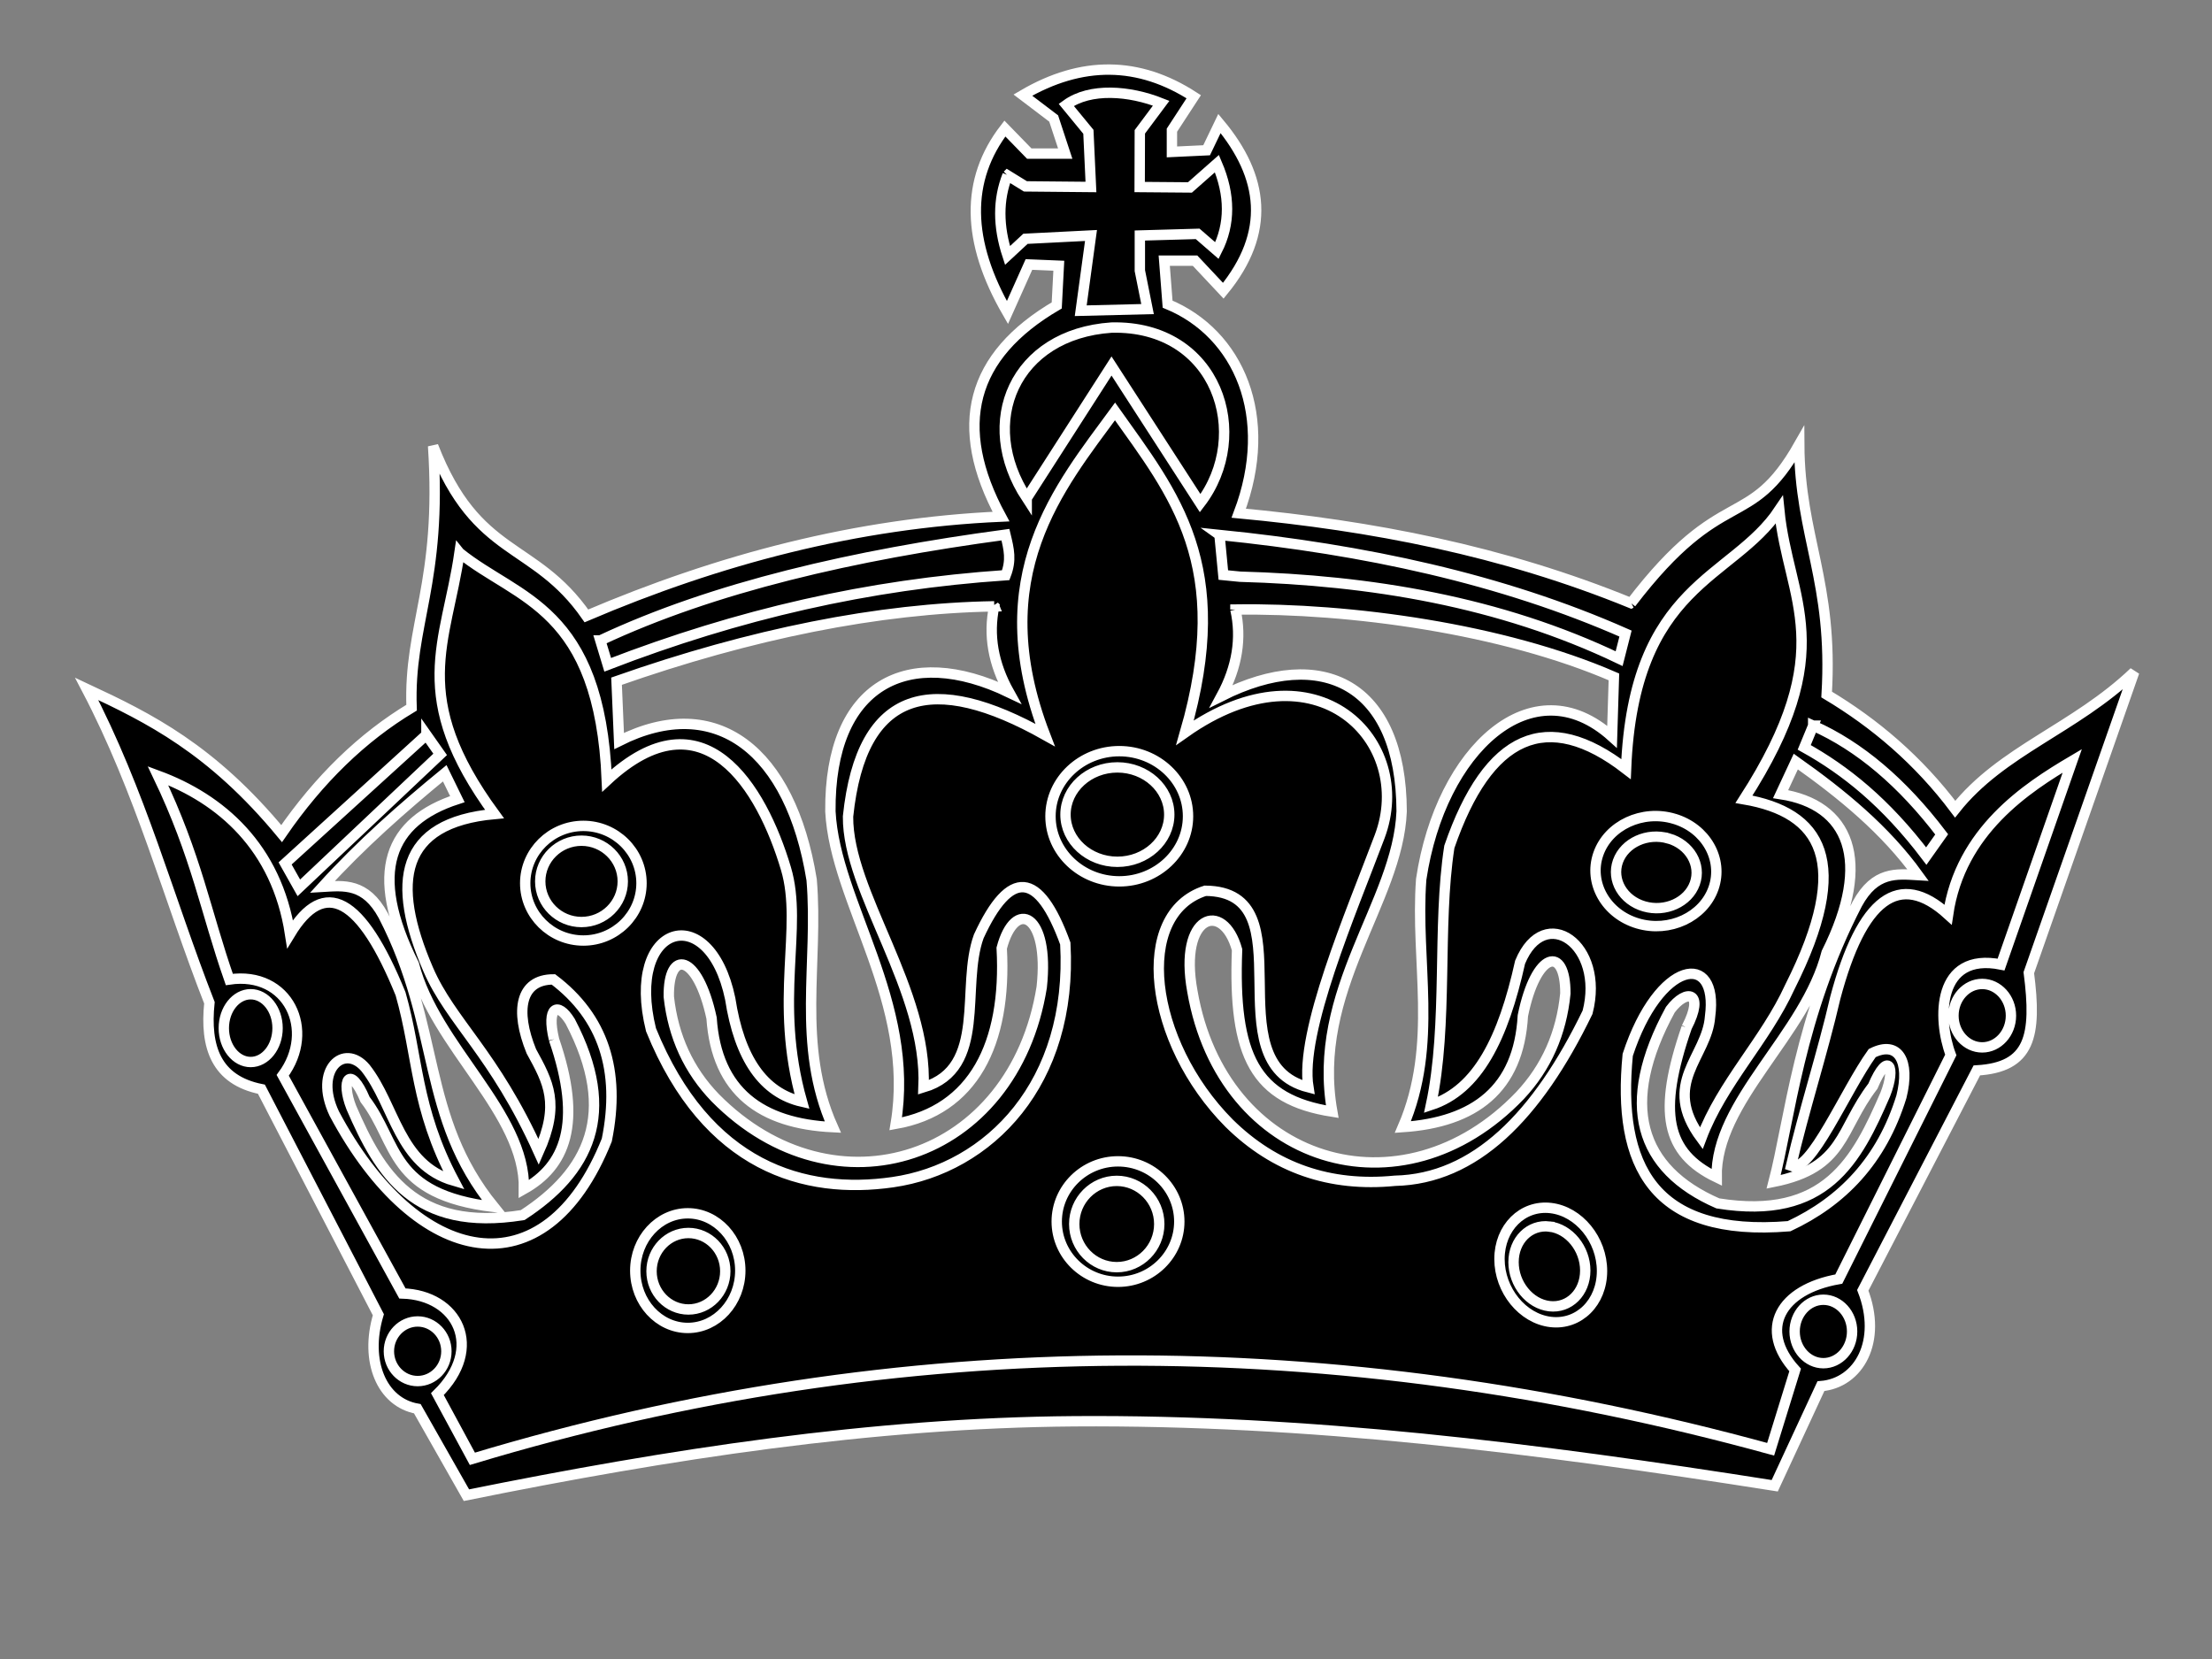
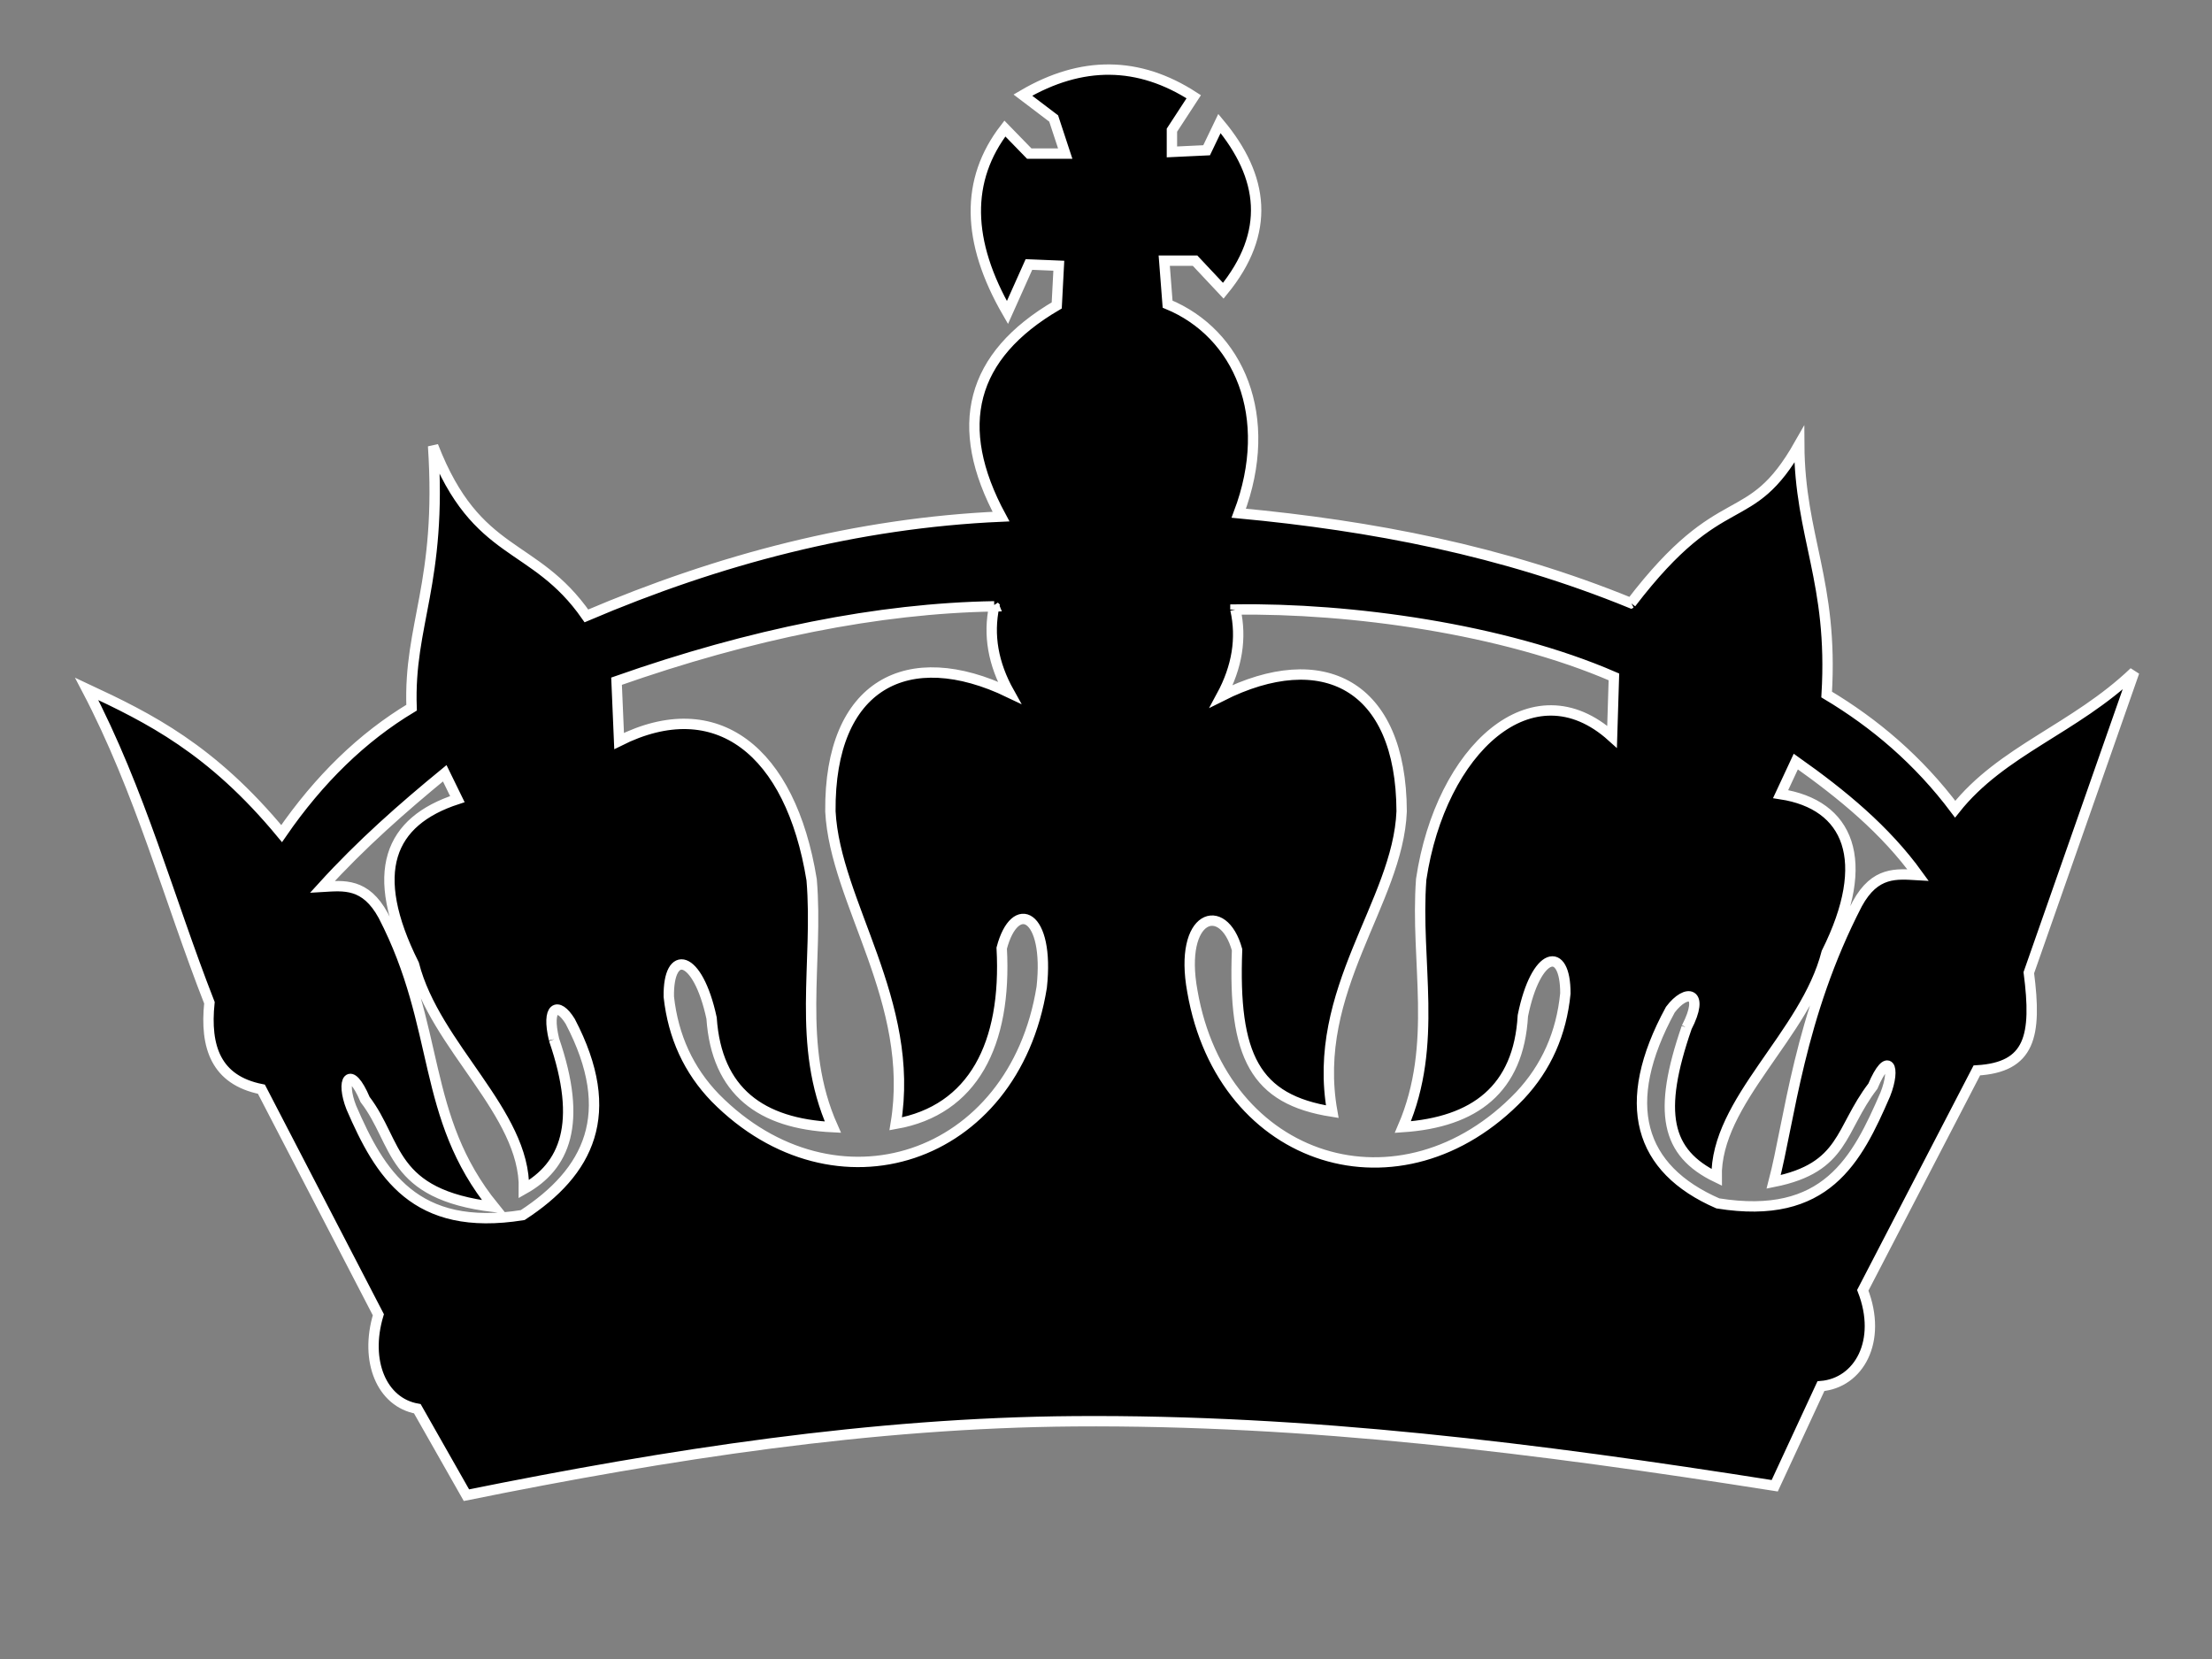
<svg xmlns="http://www.w3.org/2000/svg" width="640" height="480">
  <rect width="100%" height="100%" fill="#808080" stroke="none" />
  <title>Black keep calm crown -- Border 2</title>
  <g>
    <title>Layer 1</title>
    <g id="layer1">
      <g id="g2392">
        <path stroke-width="3" d="m471.927,174.51c-37.213,-15.209 -75.185,-22.434 -113.517,-26.022c10.608,-28.055 -0.084,-52.035 -20.587,-60.491l-0.975,-12.58l8.918,0l8.173,8.702c13.829,-16.892 11.79,-32.94 -1.113,-48.386l-3.716,7.743l-10.037,0.475l0,-6.284l6.313,-9.677c-15.925,-10.309 -32.406,-10.468 -49.443,-0.475l8.918,6.771l3.344,10.161l-10.404,0l-7.06,-7.258c-11.447,14.841 -11.197,32.586 0.739,53.235l6.222,-13.9l8.645,0.358l-0.602,11.489c-24.904,14.552 -30.281,34.915 -16.124,61.095c-41.759,1.855 -81.53,12.344 -119.953,28.73c-15.202,-21.82 -31.66,-16.447 -44.356,-49.152c2.636,39.871 -7.107,51.431 -6.229,75.708c-14.204,8.517 -26.741,20.66 -37.6,36.433c-20.275,-24.525 -38.371,-33.448 -56.406,-41.874c15.598,29.731 23.672,60.539 35.514,90.815c-1.318,12.778 1.874,22.383 15.042,25.013l33.837,65.257c-4.036,13.415 0.975,25.378 11.279,27.193l14.204,25.013c58.492,-11.836 117.411,-20.957 175.902,-21.384c67.677,-0.477 133.276,7.723 202.627,18.655l13.365,-28.817c10.998,-0.901 17.822,-13.047 12.11,-27.728l33.001,-63.623c15.461,-0.903 17.411,-9.963 15.042,-28.274l30.496,-87.008c-17.267,16.496 -38.302,22.652 -51.806,39.694c-10.616,-14.138 -23.221,-24.833 -37.181,-33.172c1.95,-32.801 -7.799,-45.49 -7.935,-72.327c-14.547,25.627 -21.997,11.014 -48.659,45.899l0.014,-0.008zm16.056,122.794c5.383,-10.369 -0.008,-11.41 -4.699,-5.175c-14.882,27.322 -9.088,46.107 13.746,56.05c31.311,5.035 40.229,-12.56 48.455,-31.563c3.145,-7.951 0.815,-12.77 -3.603,-2.35c-9.665,12.6 -8.058,23.563 -28.712,27.687c4.607,-17.597 7.333,-47.853 24.196,-80.435c5.171,-9.489 11.386,-8.674 17.592,-8.319c-9.474,-13.133 -21.995,-23.393 -35.376,-32.862l-4.395,9.428c19.68,3.012 26.678,19.122 13.313,45.837c-6.132,23.921 -32.231,42.917 -31.827,65.041c-14.707,-7.078 -17.152,-18.795 -8.682,-43.32l-0.008,-0.02zm-130.54,-120.941c1.858,8.278 0.509,16.625 -4.046,25.04c29.125,-14.65 52.011,-3.5 52.142,33.349c-1.059,26.418 -26.345,51.646 -20.076,86.888c-22.4,-3.51 -28.721,-16.059 -27.54,-46.84c-4.022,-14.523 -17,-10.141 -12.932,12.014c8.659,50.094 60.638,65.866 94.805,30.147c7.6,-8.108 11.973,-17.942 13.114,-29.512c0.062,-14.074 -8.507,-12.291 -12.299,6.416c-1.203,21.323 -14.007,30.829 -34.723,32.238c10.367,-24.069 3.535,-47.802 5.309,-71.702c5.621,-37.542 32.178,-62.037 55.224,-41.239l0.534,-17.318c-32.081,-13.93 -76.337,-19.965 -109.512,-19.49l0,0.01zm-69.787,-0.952c-1.761,8.316 -0.314,16.635 4.34,24.962c-29.291,-14.077 -52.048,-2.47 -51.736,34.38c1.363,26.398 24.76,55.037 18.903,90.408c22.354,-3.956 32.178,-22.99 30.663,-50.835c3.853,-14.602 13.907,-9.935 11.576,11.301c-8.064,50.248 -59.855,67.054 -94.439,32.019c-7.692,-7.951 -12.186,-17.706 -13.457,-29.246c-0.23,-14.067 8.37,-12.461 12.375,6.167c1.454,21.305 14.364,30.553 35.095,31.555c-10.655,-23.863 -4.096,-47.723 -6.146,-71.583c-6.062,-37.423 -27.608,-54.245 -55.704,-40.141l-0.739,-17.308c38.963,-13.699 75.825,-21.104 109.276,-21.66l-0.008,-0.02zm-127.372,125.283c-2.217,-9.339 1.065,-11.062 4.699,-5.175c14.005,26.746 5.293,43.627 -13.748,56.04c-31.311,5.038 -41.34,-12.075 -49.574,-31.078c-3.145,-7.951 -0.441,-12.768 3.975,-2.35c9.665,12.6 6.947,27.441 37.265,31.078c-21.34,-26.309 -15.14,-51.725 -32.011,-84.31c-5.171,-9.489 -11.384,-8.674 -17.592,-8.309c11.242,-12.372 23.206,-22.878 35.378,-32.862l3.656,7.484c-19.681,6.405 -25.933,21.056 -12.568,47.771c6.132,23.921 32.233,42.917 31.829,65.051c11.728,-6.601 17.15,-18.795 8.682,-43.32" id="path16" stroke="#ffffff" fill-rule="evenodd" fill="#000000" />
-         <path stroke-width="3" d="m123.376,212.615l-40.884,37.204l3.975,7.06l40.884,-38.613l-3.975,-5.652zm401.232,-2.667c13.381,5.959 25.774,16.447 37.181,31.456l-4.455,6.284c-11.774,-15.562 -23.541,-24.921 -35.315,-31.453l2.597,-6.286l-0.008,0zm-171.775,-55.177l1.113,11.608l4.828,0.477c37.54,1.04 75.119,7.167 109.688,23.713l1.85,-7.258c-35.91,-15.871 -75.636,-24.297 -117.492,-28.55l0.014,0.01zm-179.131,30.532c32.81,-15.425 73.366,-24.733 117.198,-30.611c1.059,4.352 1.774,7.364 0.084,11.727c-39.886,2.715 -77.098,11.253 -115.157,25.924l-2.133,-7.04l0.008,0zm123.359,-41.178l24.539,-38.227l25.651,39.684c15.126,-19.747 5.042,-51.548 -25.651,-50.804c-28.019,1.903 -38.987,27.329 -24.539,49.357l0,-0.01zm-5.574,-93.404l5.2,3.203l18.957,0.178l-0.739,-15.97l-6.405,-7.791c6.923,-5.045 18.302,-4.124 27.464,-0.477l-6.177,8.278l-0.045,15.97l14.547,0.12l7.805,-6.89c3.899,9.111 3.899,17.498 0,25.16l-5.574,-4.837l-16.725,0.475l0,10.161l2.225,11.123l-19.332,0.477l2.971,-21.769l-18.957,0.959l-5.202,4.83c-2.778,-8.466 -2.778,-16.209 0,-23.229l-0.014,0.03zm-158.53,109.224c16.869,13.631 40.541,15.615 42.619,65.884c27.982,-26.061 44.799,1.944 51.812,25.449c5.12,17.148 -3.708,37.985 4.654,67.477c-11.188,-2.538 -18.111,-12.481 -20.776,-29.819c-6.032,-28.884 -30.548,-21.728 -22.909,9.012c16.153,39.831 44.54,47.744 69.931,44.094c27.891,-4.005 52.194,-28.67 49.938,-69.056c-7.631,-21.026 -15.978,-21.729 -25.04,-2.071c-5.325,14.561 2.658,38.135 -15.98,43.687c1.242,-28.195 -22.018,-56.397 -21.843,-78.364c3.899,-37.334 24.684,-41.727 57.008,-23.574c-17.762,-46.117 4.256,-71.774 20.242,-93.622c17.047,24.041 34.272,44.381 20.244,92.927c38.234,-26.964 66.603,2.726 56.33,30.058c-8.37,22.274 -23.213,56.534 -20.632,72.565c-28.058,-7.159 0.349,-56.636 -29.833,-56.864c-20.952,6.702 -16.512,43.688 6.923,67.271c13.137,12.938 29.123,18.488 47.952,16.635c23.098,-0.525 41.149,-18.627 55.733,-48.754c5.065,-19.48 -12.406,-31.732 -19.519,-14.493c-4.89,22.018 -12.217,36.887 -25.789,41.328c5.026,-23.485 1.737,-51.676 5.317,-74.694c11.248,-32.616 28.293,-40.12 51.126,-22.495c2.156,-53.938 30.755,-54.682 44.327,-74.984c2.605,26.34 17.836,40.161 -10.207,83.709c22.164,3.797 31.661,17.803 13.291,54.275c-7.099,15.544 -19.628,27.797 -25.645,43.815c-11.811,-15.981 1.692,-23.475 2.544,-35.222c2.544,-19.221 -14.798,-16.465 -23.824,11.093c-3.092,31.893 7.138,52.809 46.68,49.568c15.354,-7.187 26.793,-18.965 32.506,-37.453c2.605,-10.329 -0.93,-16.427 -8.454,-12.631c-7.822,10.874 -17.83,34.956 -23.488,32.654c3.664,-15.889 9.131,-32.722 12.802,-48.614c7.67,-28.897 18.546,-36.934 32.636,-24.119c3.556,-24.208 22.755,-36.689 35.932,-44.47l-20.601,58.925c-18.614,-3.708 -18.462,15.732 -14.539,26.16l-32.406,64.843c-16.992,2.984 -23.336,14.524 -12.628,26.299l-7.091,22.939c-125.909,-34.567 -251.141,-34.775 -375.627,2.766l-10.121,-18.716c13.669,-13.402 5.857,-28.659 -10.123,-29.124l-34.629,-63.11c9.678,-13.006 1.636,-30.263 -15.446,-27.736c-6.879,-19.647 -9.421,-35.549 -20.648,-58.965c18.119,6.692 34.325,20.592 38.224,45.79c9.94,-16.404 20.603,-10.625 31.966,17.328c5.149,18.023 4.151,32.766 15.446,54.088c-15.98,-4.619 -17.045,-21.731 -25.567,-32.596c-6.216,-7.395 -15.097,0.457 -9.056,13.176c23.884,44.846 61.005,52.243 78.849,7.624c4.083,-20.104 -1.065,-35.6 -15.446,-46.465c-9.587,0 -11.188,9.012 -6.389,20.797c4.966,9.012 8.339,15.257 2.125,29.126c-12.878,-28.571 -25.407,-37.63 -31.966,-52.799c-10.92,-25.279 -8.24,-42.467 19.178,-44.977c-24.949,-34.09 -13.937,-49.348 -10.121,-75.588l0.008,0.01zm349.801,82.628c6.124,1.764 9.544,7.624 7.608,13.044c-1.934,5.413 -8.515,8.398 -14.644,6.634c-6.124,-1.767 -9.544,-7.624 -7.61,-13.037c1.936,-5.413 8.508,-8.398 14.638,-6.631l0.008,-0.01zm1.622,-5.679c9.177,2.715 14.303,11.737 11.402,20.074c-2.895,8.337 -12.757,12.925 -21.942,10.21c-9.177,-2.715 -14.303,-11.737 -11.402,-20.074c2.895,-8.337 12.757,-12.928 21.935,-10.21l0.008,0zm89.132,47.791c4.578,0 8.318,4.124 8.318,9.179c0,5.055 -3.74,9.179 -8.318,9.179c-4.578,0 -8.317,-4.124 -8.317,-9.179c0,-5.055 3.74,-9.179 8.317,-9.179zm-45.955,91.368c4.576,0 8.316,4.124 8.316,9.182c0,5.055 -3.74,9.179 -8.316,9.179c-4.578,0 -8.317,-4.124 -8.317,-9.179c0,-5.058 3.74,-9.182 8.317,-9.182zm-78.88,-26.528c8.171,0.952 14.836,9.141 14.836,18.211c0,9.08 -6.664,15.704 -14.836,14.752c-8.165,-0.952 -14.83,-9.141 -14.83,-18.221c0,-9.07 6.664,-15.704 14.83,-14.742zm-0.39,5.345c5.713,0.665 10.375,6.393 10.375,12.737c0,6.345 -4.662,10.976 -10.375,10.311c-5.711,-0.665 -10.373,-6.395 -10.373,-12.74c0,-6.344 4.662,-10.973 10.373,-10.309zm-124.447,-137.538c10.959,0 19.893,8.459 19.893,18.836c0,10.369 -8.934,18.836 -19.893,18.836c-10.959,0 -19.901,-8.456 -19.901,-18.836c0,-10.369 8.941,-18.836 19.901,-18.836zm-0.548,4.7c8.263,0 15.011,6.136 15.011,13.661c0,7.514 -6.74,13.651 -15.011,13.651c-8.263,0 -15.011,-6.137 -15.011,-13.651c0,-7.525 6.74,-13.661 15.011,-13.661zm0.183,113.982c9.764,0 17.731,7.822 17.731,17.417c0,9.598 -7.961,17.419 -17.731,17.419c-9.764,0 -17.731,-7.821 -17.731,-17.419c0,-9.595 7.959,-17.417 17.731,-17.417zm-0.367,5.652c6.771,0 12.301,5.601 12.301,12.481c0,6.87 -5.522,12.481 -12.301,12.481c-6.769,0 -12.299,-5.601 -12.299,-12.481c0,-6.87 5.522,-12.481 12.299,-12.481zm-154.865,-98.428c6.573,0 11.942,5.283 11.942,11.765c0,6.484 -5.362,11.768 -11.942,11.768c-6.574,0 -11.936,-5.284 -11.936,-11.768c0,-6.482 5.362,-11.765 11.936,-11.765zm0.54,-4.284c9.269,0 16.824,7.446 16.824,16.584c0,9.131 -7.555,16.585 -16.824,16.585c-9.261,0 -16.824,-7.443 -16.824,-16.585c0,-9.128 7.555,-16.584 16.824,-16.584zm30.213,112.089c8.37,0 15.194,7.456 15.194,16.585c0,9.131 -6.824,16.585 -15.194,16.585c-8.37,0 -15.194,-7.443 -15.194,-16.585c0,-9.128 6.824,-16.585 15.194,-16.585zm0.183,5.7c5.878,0 10.669,4.966 10.669,11.062c0,6.088 -4.79,11.065 -10.669,11.065c-5.873,0 -10.671,-4.966 -10.671,-11.065c0,-6.096 4.79,-11.062 10.671,-11.062zm-78.34,25.596c4.578,0 8.318,3.865 8.318,8.623c0,4.751 -3.732,8.626 -8.318,8.626c-4.578,0 -8.318,-3.868 -8.318,-8.626c0,-4.748 3.74,-8.623 8.318,-8.623zm-48.308,-94.673c4.28,0 7.776,4.403 7.776,9.806c0,5.403 -3.496,9.804 -7.776,9.804c-4.282,0 -7.777,-4.401 -7.777,-9.804c0,-5.403 3.496,-9.806 7.777,-9.806" id="path18" stroke="#ffffff" fill-rule="evenodd" fill="#000000" />
      </g>
    </g>
  </g>
</svg>